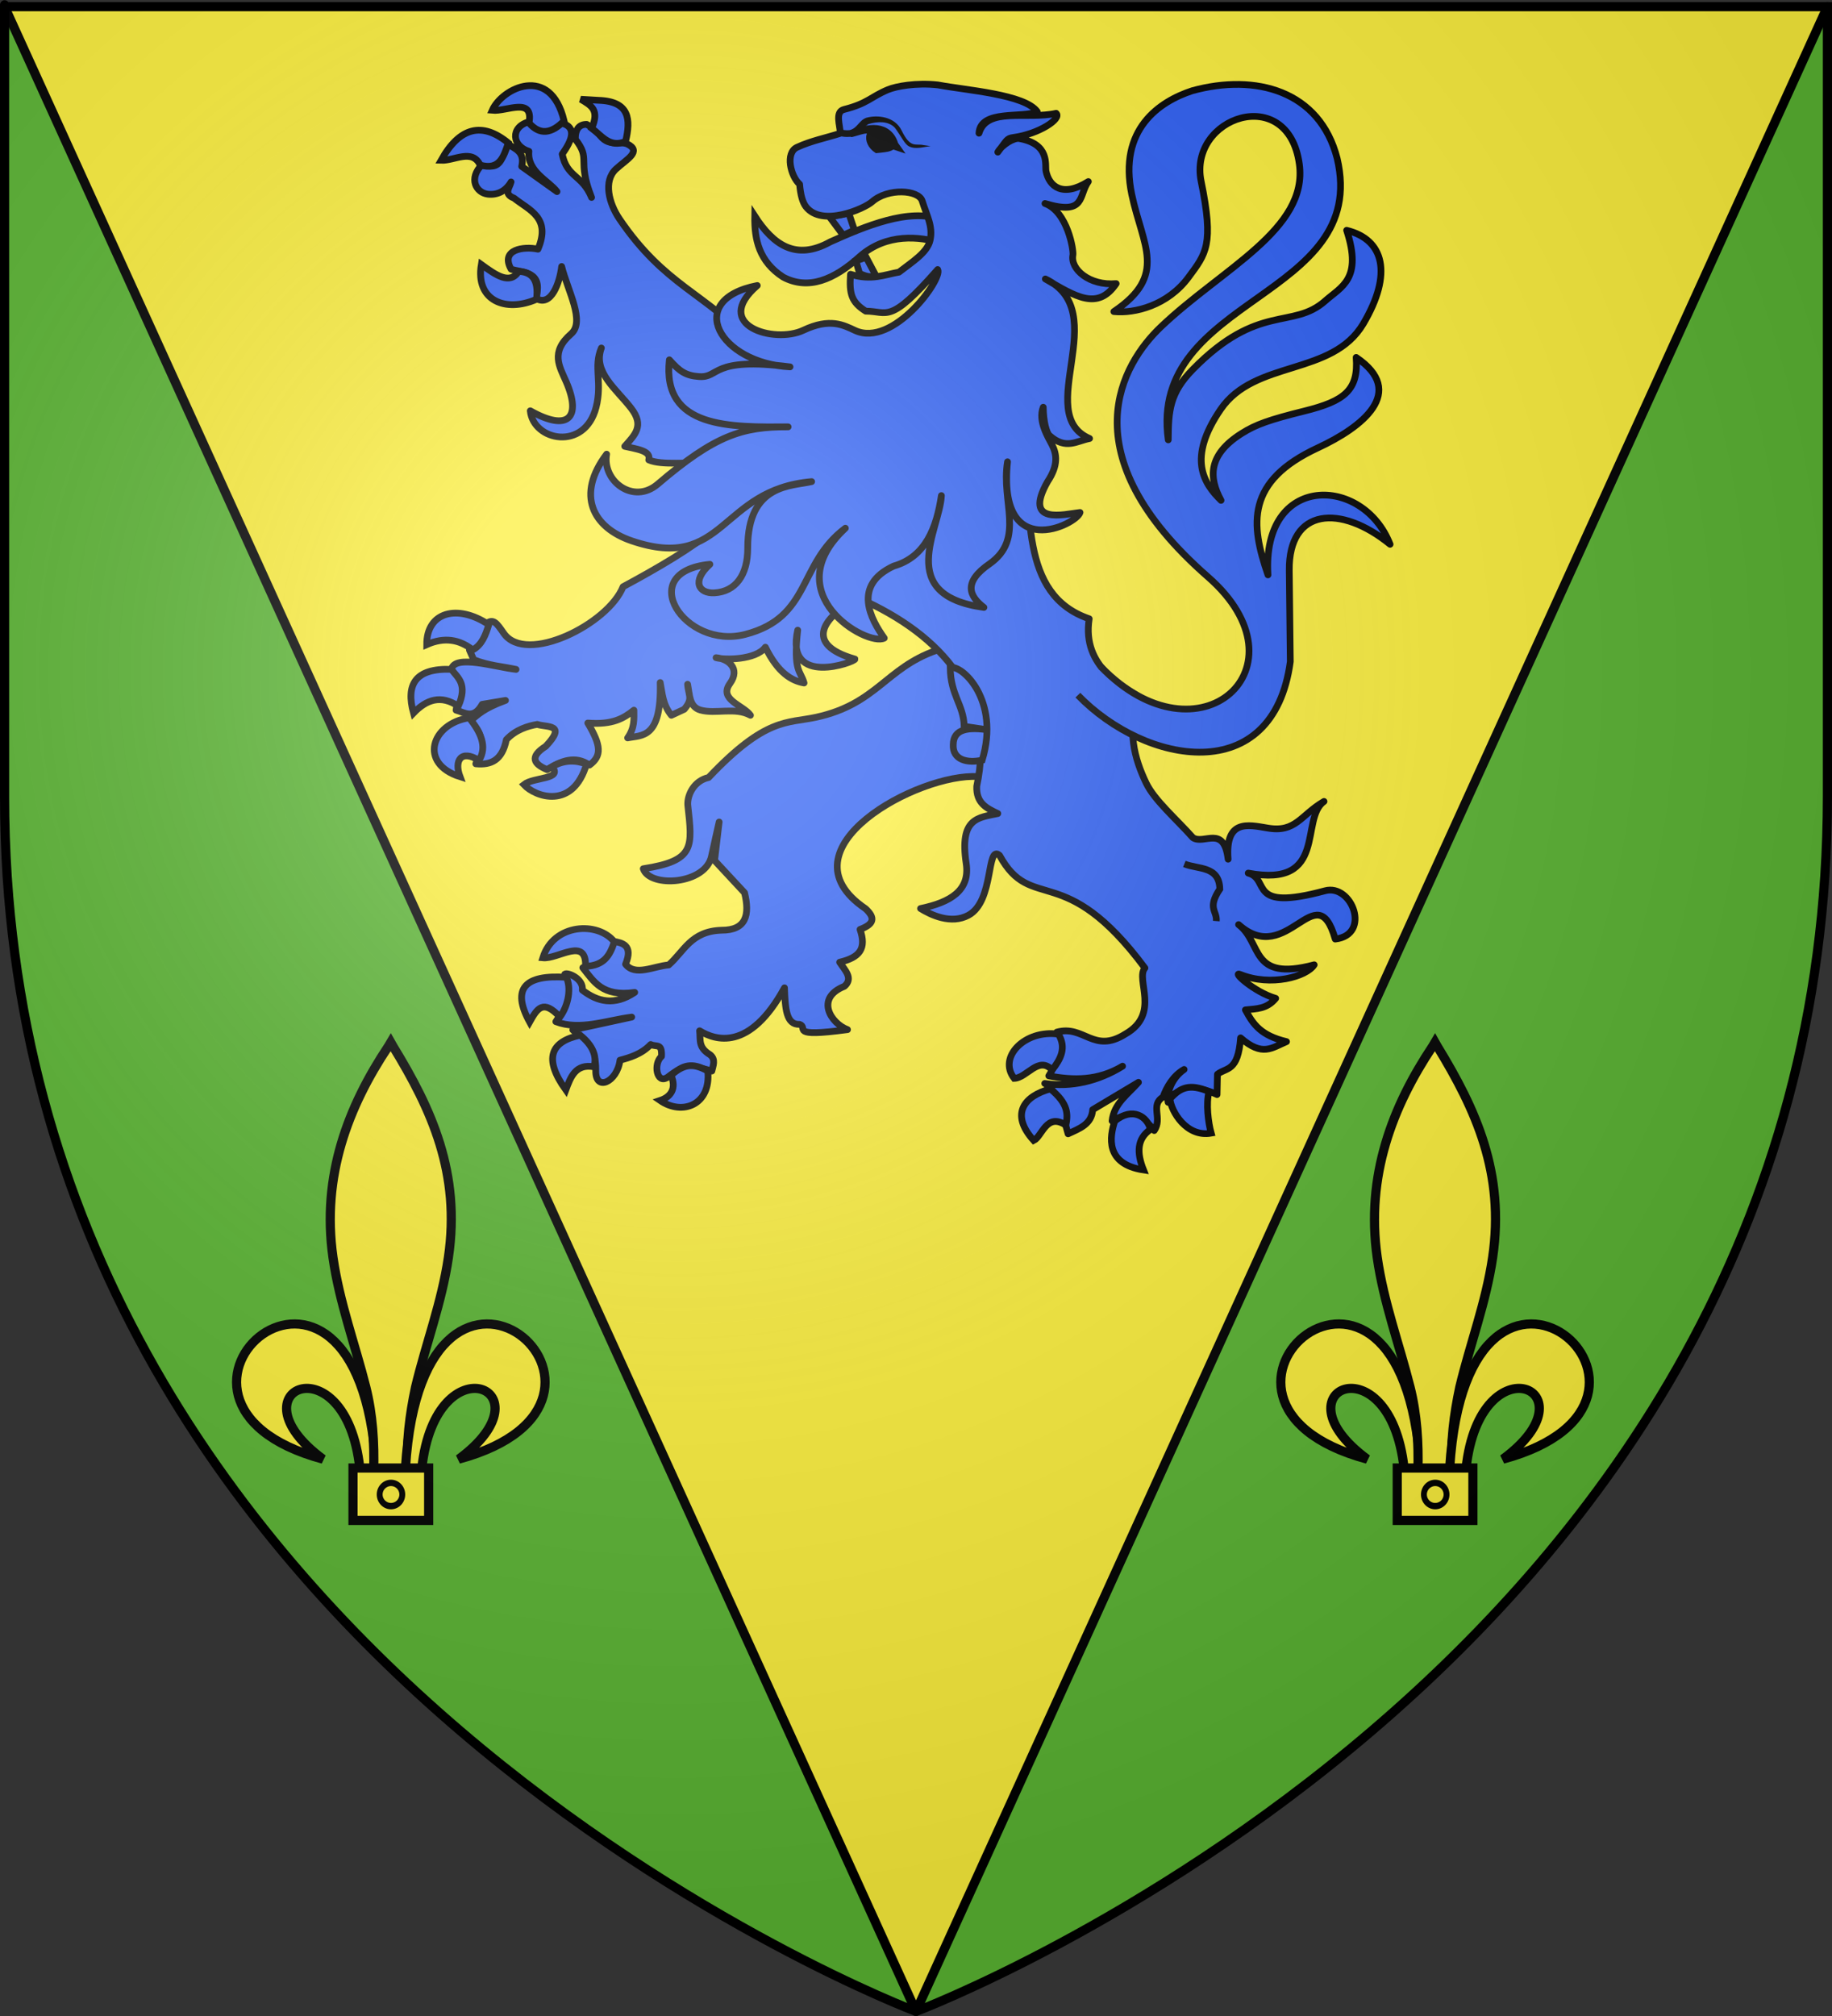
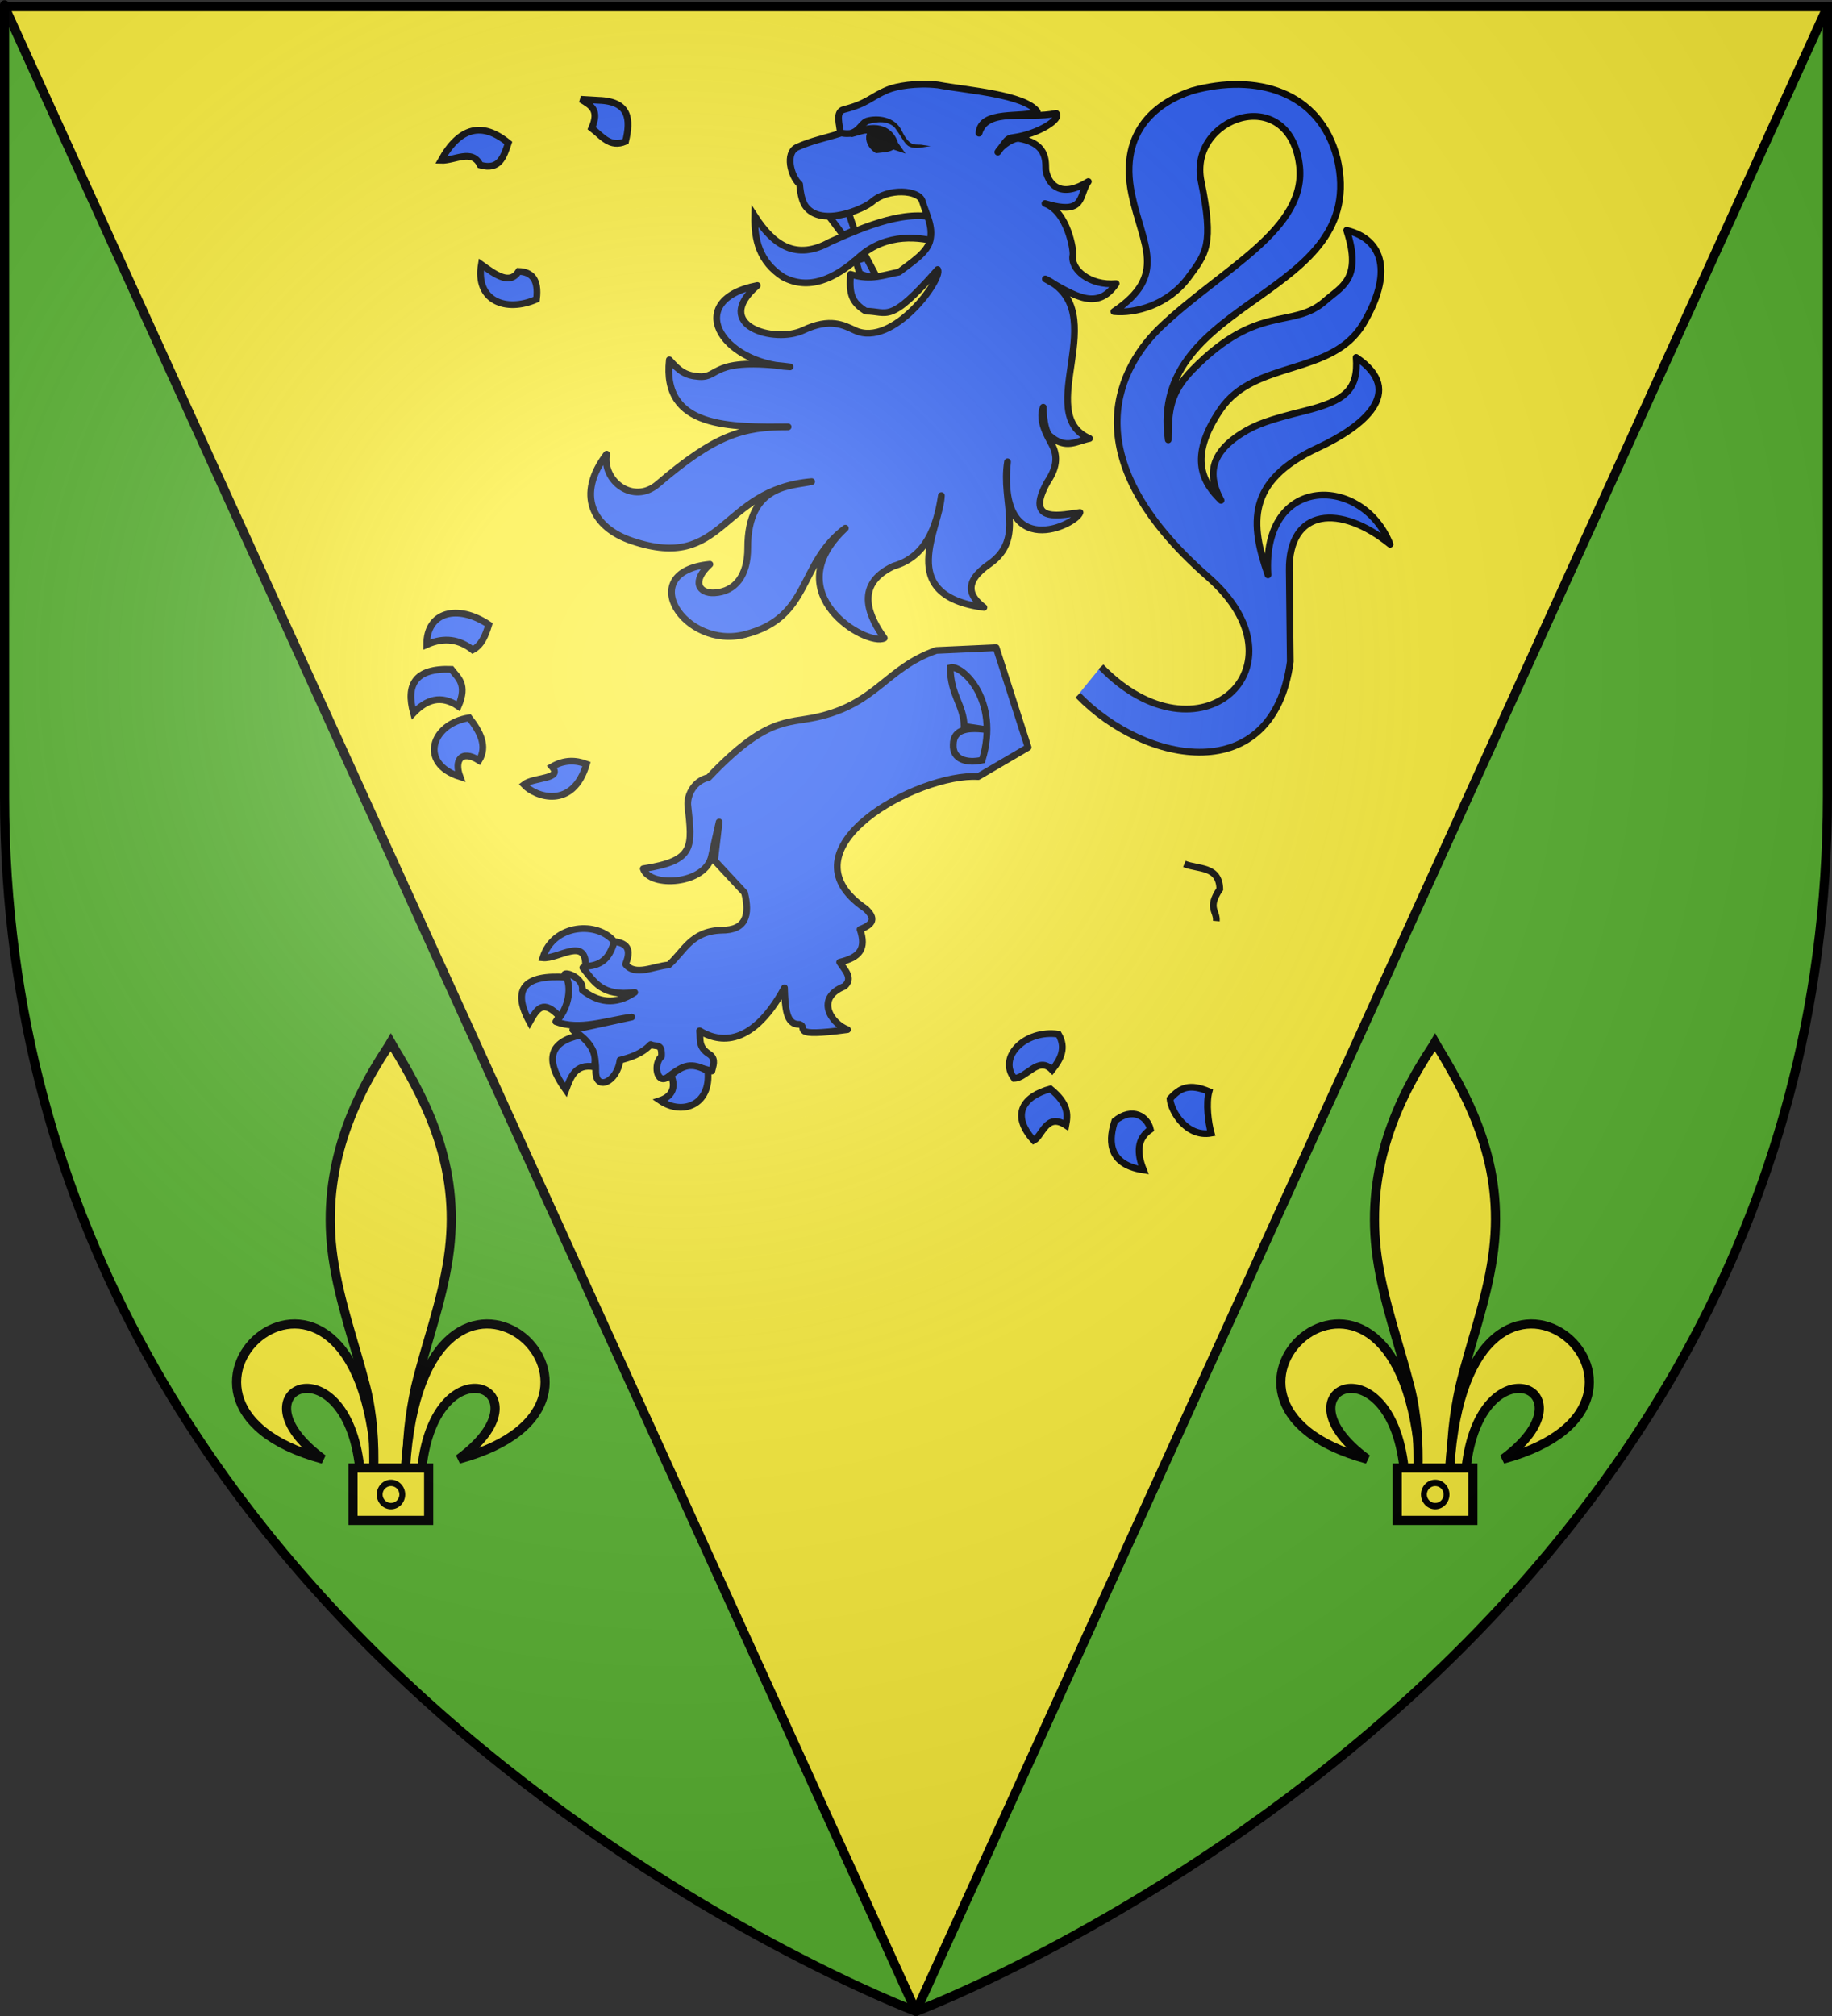
<svg xmlns="http://www.w3.org/2000/svg" xmlns:ns1="http://sodipodi.sourceforge.net/DTD/sodipodi-0.dtd" xmlns:ns2="http://www.inkscape.org/namespaces/inkscape" xmlns:xlink="http://www.w3.org/1999/xlink" height="660" width="600" version="1.0" id="svg2" ns1:version="0.32" ns2:version="0.46" ns1:docname="Blason_bonneveau41-A.svg" ns1:docbase="D:\Mes documents\Renaud-Notre Lapin" ns2:export-filename="/Users/olivier/Desktop/Blason Rouge/Blason_Vide_3D.png" ns2:export-xdpi="144" ns2:export-ydpi="144" ns2:output_extension="org.inkscape.output.svg.inkscape">
  <rect width="100%" height="100%" fill="#333333" stroke="none" />
  <ns1:namedview ns2:window-height="975" ns2:window-width="1280" ns2:pageshadow="2" ns2:pageopacity="0.0" guidetolerance="10.0" gridtolerance="10.0" objecttolerance="10.0" borderopacity="1.0" bordercolor="#666666" pagecolor="#ffffff" id="base" showgrid="false" height="660px" ns2:zoom="1.1590904" ns2:cx="300.00013" ns2:cy="330.00014" ns2:window-x="-4" ns2:window-y="-4" ns2:current-layer="layer3" ns2:object-nodes="true" />
  <desc id="desc4">Flag of Canton of Valais (Wallis)</desc>
  <defs id="defs6">
    <linearGradient id="linearGradient2893">
      <stop style="stop-color:white;stop-opacity:0.314;" offset="0" id="stop2895" />
      <stop id="stop2897" offset="0.19" style="stop-color:white;stop-opacity:0.251;" />
      <stop style="stop-color:#6b6b6b;stop-opacity:0.125;" offset="0.6" id="stop2901" />
      <stop style="stop-color:black;stop-opacity:0.125;" offset="1" id="stop2899" />
    </linearGradient>
    <radialGradient ns2:collect="always" xlink:href="#linearGradient2893" id="radialGradient3163" gradientUnits="userSpaceOnUse" gradientTransform="matrix(1.353,0,0,1.349,-77.629,-85.747)" cx="221.445" cy="226.331" fx="221.445" fy="226.331" r="300" />
    <g id="s-4">
      <g id="c-6">
        <path transform="matrix(0.951,0.309,-0.309,0.951,0,-1)" d="M 0,0 L 0,1 L 0.5,1 L 0,0 z" id="t-0" />
        <use height="540" width="810" y="0" x="0" id="use2144-7" transform="scale(-1,1)" xlink:href="#t-0" />
      </g>
      <g id="a-1">
        <use height="540" width="810" y="0" x="0" id="use2147-7" transform="matrix(0.309,0.951,-0.951,0.309,0,0)" xlink:href="#c-6" />
        <use height="540" width="810" y="0" x="0" id="use2149-7" transform="matrix(-0.809,0.588,-0.588,-0.809,0,0)" xlink:href="#c-6" />
      </g>
      <use height="540" width="810" y="0" x="0" id="use2151-7" transform="scale(-1,1)" xlink:href="#a-1" />
    </g>
    <g id="f">
      <rect id="rect1964" style="fill:#28166f" y="-30" x="-50" height="60" width="100" />
      <g id="g1966" style="fill:#ffffff" transform="translate(0,-20)">
        <path id="path1968" d="M -1.212,27.818 C -1.212,22.175 -2.091,20.471 -4.542,13.98 C -5.709,10.888 -5.024,7.103 -2.858,3.601 C -2.082,2.346 -1.114,1.214 0,0 C 1.114,1.214 2.082,2.346 2.858,3.601 C 5.024,7.103 5.709,10.888 4.542,13.98 C 2.091,20.471 1.212,22.175 1.212,27.818 L -1.212,27.818 z" />
        <path id="rwi" d="M 2.922,27.672 C 2.922,21.721 5.239,17.829 8.501,16.66 C 9.949,16.141 11.808,16.387 13.519,18.107 C 15.638,20.236 16.255,26.1 10.036,27.228 C 10.694,26.272 10.655,24.147 9.322,23.441 C 8.331,22.916 7.209,23.188 6.646,23.564 C 5.822,24.116 4.917,25.67 4.967,27.672 L 2.922,27.672 z" />
        <path id="path1971" d="M 1.777,30.183 C 1.79,32.191 2.795,33.518 4.516,34.257 C 4.295,34.955 3.257,36.378 1.831,36.281 C 1.55,37.787 1.282,38.632 0,40 C -1.282,38.632 -1.55,37.787 -1.831,36.281 C -3.257,36.378 -4.295,34.955 -4.516,34.257 C -2.795,33.518 -1.79,32.191 -1.777,30.183 L 1.777,30.183 z" />
        <use xlink:href="#rwi" height="400" width="800" y="0" x="0" id="use1973" transform="scale(-1,1)" />
        <rect id="rect1975" y="27.331" x="-7.923" height="3.218" width="15.846" />
      </g>
    </g>
    <g id="s">
      <g id="c">
        <path transform="matrix(0.951,0.309,-0.309,0.951,0,-1)" d="M 0,0 L 0,1 L 0.5,1 L 0,0 z" id="t" />
        <use height="540" width="810" y="0" x="0" id="use2144" transform="scale(-1,1)" xlink:href="#t" />
      </g>
      <g id="a">
        <use height="540" width="810" y="0" x="0" id="use2147" transform="matrix(0.309,0.951,-0.951,0.309,0,0)" xlink:href="#c" />
        <use height="540" width="810" y="0" x="0" id="use2149" transform="matrix(-0.809,0.588,-0.588,-0.809,0,0)" xlink:href="#c" />
      </g>
      <use height="540" width="810" y="0" x="0" id="use2151" transform="scale(-1,1)" xlink:href="#a" />
    </g>
  </defs>
  <g ns2:groupmode="layer" id="layer3" ns2:label="Fond écu" style="display:inline">
    <path id="path2855" style="fill:#5ab532;fill-opacity:1;fill-rule:evenodd;stroke:none;stroke-width:1px;stroke-linecap:butt;stroke-linejoin:miter;stroke-opacity:1" d="M 300,658.5 C 300,658.5 598.5,546.18 598.5,260.728 C 598.5,-24.723 598.5,2.176 598.5,2.176 L 1.5,2.176 L 1.5,260.728 C 1.5,546.18 300,658.5 300,658.5 z" ns1:nodetypes="cccccc" />
    <g id="g3714" transform="translate(212.95,-619.159)" />
    <g id="layer9" ns2:label="Fond d'écu" transform="translate(212.95,-619.159)">
      <g transform="matrix(2,0,0,2,-732.892,-1853.188)" ns2:label="Meubles" id="g2807" />
      <g transform="matrix(2,0,0,2,1696.976,-413.55)" ns2:label="Meubles" id="g4626" />
      <g id="g5271" ns2:label="Meubles" transform="matrix(2,0,0,2,-732.892,-453.188)" />
      <g id="g5273" ns2:label="Reflet final" transform="matrix(2,0,0,2,-732.892,-453.188)" />
      <g id="g5275" ns2:label="Contour final" transform="matrix(2,0,0,2,-732.892,-453.188)" />
    </g>
    <g id="layer6" ns2:label="Reflet final" transform="translate(212.95,-619.159)" />
    <g id="layer5" ns2:label="Contour final" transform="translate(212.95,-619.159)" />
    <path style="opacity:1;fill:#fcef3c;fill-opacity:1;stroke:#000000;stroke-width:3;stroke-linecap:round;stroke-linejoin:round;stroke-miterlimit:4;stroke-dasharray:none;stroke-opacity:1" d="M 1.5,2.176 L 300,658.5 L 598.5,2.176" id="path6548" />
  </g>
  <g ns2:groupmode="layer" id="layer4" ns2:label="Meubles">
    <g style="display:inline" id="g6967" ns2:label="Meubles" transform="matrix(0.8,0,0,0.8,61.327,-51.213)">
      <g style="display:inline" id="g4780" transform="matrix(0.92,0,0,0.92,23.36,14.694)">
        <path style="fill:#2b5df2;fill-opacity:1;stroke:#000000;stroke-width:3;stroke-miterlimit:4;stroke-dasharray:none;stroke-opacity:1" d="M 227.136,149.718 C 226.931,160.209 229.089,169.927 239.761,176.862 C 250.949,182.792 262.357,178.103 273.84,167.728 C 285.976,157.056 300.574,158.929 309.792,161.574 C 311.309,156.64 309.447,154.635 309.86,151.33 C 296.081,145.885 276.018,154.336 260.745,161.195 C 245.453,169.69 235.431,162.572 227.136,149.718 z" id="path4241" ns1:nodetypes="ccccccc" />
        <path ns1:nodetypes="cscccsccccccccccccccccccccccccccccccccc" id="path4249" d="M 307.903,342.93 C 285.373,350.842 281.398,366.715 254.587,372.619 C 241.616,375.476 232.176,372.43 206.603,399.462 C 200.16,400.852 197.094,407.176 197.33,411.622 C 199.372,430.318 200.744,436.455 177.534,440.03 C 180.362,448.656 205.445,447.14 207.927,434.329 C 208.315,432.327 211.292,419.247 211.292,419.247 L 209.26,436.363 L 222.597,450.708 C 225.022,460.603 223.312,467.423 212.378,467.383 C 198.696,467.789 195.678,476.871 188.831,482.838 C 182.257,483.349 173.904,488.01 169.652,482.494 C 173.178,473.953 168.211,472.962 163.95,472.264 C 162.68,477.44 157.746,481.179 150.621,484.058 C 155.484,490.1 159.176,497.124 173.724,495.039 C 164.779,501.067 157.205,499.276 150.422,494.025 C 151.067,488.979 143.894,486.003 142.623,486.905 C 145.697,494.851 143.041,501.632 138.625,508.054 C 149.232,512.125 161.025,507.51 172.391,506.021 L 146.178,511.715 C 150.68,516.342 156.622,519.212 156.397,529.61 C 156.038,539.403 165.916,535.056 167.175,525.191 C 171.139,524.132 176.618,522.667 180.833,518.222 C 183.528,519.463 185.946,517.47 185.646,523.509 C 181.926,526.763 183.463,536.138 188.394,532.76 C 195.91,526.826 199.701,527.559 208.051,530.017 C 208.481,527.847 210.002,524.913 207.228,522.744 C 201.816,519.435 203.083,516.183 202.604,512.121 C 209.416,516.265 224.714,521.616 240.369,493.006 C 240.669,502.056 241.096,509.573 247.088,509.245 C 251.277,510.745 241.808,515.175 268.415,511.595 C 260.964,508.808 253.902,497.564 267.019,492.344 C 271.138,488.769 267.257,485.193 264.921,481.618 C 273.829,479.515 276.935,475.641 273.996,467.032 C 279.859,464.79 281.197,462.19 276.407,457.781 C 237.116,431.132 300.264,397.313 326.563,399.056 L 348.778,386.041 L 334.561,341.709 L 307.903,342.93 z" style="fill:#2b5df2;fill-opacity:1;stroke:#000000;stroke-width:3;stroke-linejoin:round;stroke-miterlimit:4;stroke-dasharray:none;stroke-opacity:1" />
-         <path ns1:nodetypes="ccccccsccccccsscscscccccscccccccccccccccccccccccscsccccccccscscccccccccccccccccccccscccscccccsccccsscccccccc" id="path4245" d="M 126.592,107.795 C 118.16,110.187 119.22,118.644 126.635,120.908 C 125.776,129.938 135.448,133.977 139.14,138.841 L 123.445,127.639 C 124.945,120.993 120.401,119.872 117.151,117.575 C 114.584,121.989 115.328,130.073 105.846,126.75 C 99.529,133.134 103.238,139.371 108.333,139.979 C 112.743,140.506 116.507,138.431 118.705,134.538 C 118.146,137.063 115.151,139.903 119.987,141.722 C 126.718,147.118 136.64,150.331 130.671,164.446 C 124.364,163.099 113.813,164.5 118.705,173.337 C 123.63,174.981 133.311,173.983 129.7,186.282 C 136.63,190.493 140.403,179.073 141.214,172.154 C 143.931,183.004 151.766,196.599 145.434,202.107 C 136.022,210.294 140.284,216.652 143.219,223.409 C 150.205,239.496 144.083,245.82 127.257,236.342 C 128.57,249.757 151.459,254.445 156.53,234.815 C 159.414,223.651 155.244,216.862 158.886,208.414 C 154.945,219.008 165.598,226.716 172.123,235.181 C 178.197,243.059 173.733,247.097 169.287,252.144 C 174.512,253.395 181.125,254.019 179.971,258.19 C 185.841,260.787 198.195,258.915 204.132,259.876 L 208.845,289.208 C 199.527,297.212 183.999,306.275 168.54,314.591 C 161.928,331.206 125.362,349.507 115.447,335.301 C 112.306,330.799 110.805,328.402 107.4,331.235 C 106.641,334.902 108.027,338.369 100.174,342.758 L 102.078,347.061 C 109.056,349.77 114.684,350.014 120.92,351.364 C 111.824,350.377 93.53,344.497 92.161,351.348 L 91.394,352.217 C 100.684,357.969 94.863,363.749 94.23,369.501 C 98.105,370.547 101.971,373.819 105.846,366.905 L 116.219,365.162 C 106.355,368.759 103.924,371.511 100.485,374.373 C 108.209,381.225 104.953,387.248 103.01,393.363 C 109.813,394.011 114.741,391.801 116.603,382.648 C 120.687,378.169 126.276,376.511 130.36,375.831 C 134.594,377.252 143.703,375.499 134.129,385.575 C 126.675,390.341 128.862,393.483 134.75,395.959 C 141.034,391.944 147.309,389.584 153.592,393.932 C 159.151,389.841 158.818,385.241 152.845,375.226 C 163.897,376.104 168.859,373.117 173.366,369.501 C 173.357,373.409 173.803,377.195 170.569,381.841 C 176.842,380.52 185.691,382.487 185.07,357.203 C 186.034,362.061 186.097,366.919 190.033,371.777 L 195.763,369.112 C 199.938,364.223 197.552,362.867 197.259,357.978 C 198.171,362.515 197.941,368.012 202.931,369.442 C 209.657,371.37 218.431,367.998 225.23,371.777 C 222.032,367.274 210.927,364.826 216.101,357.647 C 220.953,350.916 215.229,346.61 209.93,346.162 C 213.575,347.24 227.682,347.258 231.864,341.491 C 237.414,352.853 243.534,356.465 249.084,357.409 C 247.525,351.79 244.192,352.555 246.248,333.922 C 240.505,359.59 272.03,347.973 271.733,346.776 C 248.275,340.141 257.903,327.587 273.365,319.642 C 311.219,336.341 334.386,363.951 325.928,403.321 C 325.58,410.913 330.437,413.182 335.29,415.483 C 326.646,417.375 318.135,417.271 321.227,437.674 C 323.045,449.668 314.3,454.942 300.909,457.732 C 305.571,460.635 314.529,464.861 322.209,460.722 C 333.844,454.451 330.084,429.056 336.067,434.082 C 350.401,460.266 364.689,435.709 400.762,484.19 C 396.393,489.223 407.865,504.589 392.049,513.565 C 377.863,522.491 373.726,509.376 361.553,512.712 C 363.171,520.114 362.272,525.303 357.978,532.164 C 368.927,534.223 379.858,534.412 390.806,527.861 C 380.054,534.533 367.871,537.377 356.191,535.543 C 362.696,539.206 364.288,550.379 366.564,557.947 C 371.576,555.615 377.081,553.726 377.52,547.207 L 397.877,535.045 C 393.255,540.306 386.943,544.46 386.144,552.222 C 394.279,547.449 400.176,550.049 404.908,556.489 C 408.686,551.109 402.955,545.06 408.833,541.603 C 410.254,537.361 413.376,532.005 418.195,529.319 C 412.659,533.136 410.335,539.783 411.072,543.933 C 410.433,541.93 418.513,533.75 432.853,540.477 L 433.035,531.453 C 436.983,528.318 442.206,530.551 443.331,515.272 C 453.106,523.787 457.249,519.663 463.765,516.943 C 452.361,514.238 448.898,509.249 445.472,502.825 C 450.537,502.282 455.031,502.457 458.943,497.692 C 449.117,494.817 439.097,485.402 443.214,487.071 C 456.736,492.552 472.687,488.098 476.08,482.768 C 447.254,490.415 453.217,473.127 442.437,464.88 C 464.234,484.36 477.086,442.104 485.443,471.317 C 501.551,469.452 492.951,446.584 480.898,449.837 C 445.836,459.299 456.835,444.738 446.73,441.977 C 482.374,448.655 469.521,417.824 480.452,410.101 C 469.981,416.204 467.928,424.14 455.257,421.92 C 446.672,420.488 436.413,417.873 437.775,435.789 C 435.91,420.304 427.115,429.49 422.119,426.223 C 414.497,417.696 404.987,409.554 401.31,401.921 C 396.234,391.382 392.091,377.449 398.953,364.005 C 391.712,359.331 372.545,350.466 375.966,328.853 C 344.512,318.088 350.629,280.407 346.768,249.406 L 225.696,206.268 C 205.217,183.881 187.201,180.866 166.918,150.967 C 162.277,144.126 159.626,134.142 165.369,128.824 C 170.093,124.45 177.228,120.93 170.258,117.575 C 165.752,116.089 161.245,119.664 156.739,111.529 L 152.349,108.933 C 149.064,108.928 147.233,110.953 147.298,115.548 C 154.533,124.806 147.777,124.231 154.524,141.437 C 150.247,131.122 143.595,132.693 141.457,122.162 C 145.678,116.221 148.817,109.506 139.762,108.08 C 133.088,114.752 130.033,110.737 126.592,107.795 z" style="fill:#2b5df2;fill-opacity:1;stroke:#000000;stroke-width:3;stroke-linejoin:round;stroke-miterlimit:4;stroke-dasharray:none;stroke-opacity:1" />
        <path ns1:nodetypes="cssssscscccsscsscsscsccscc" id="path3098" d="M 381.187,350.211 C 424.82,395.243 474.673,350.331 428.861,310.27 C 366.052,255.343 390.862,215.213 407.818,199.05 C 435.06,173.081 473.481,155.641 469.468,126.575 C 464.479,90.431 419.907,105.595 425.786,134.307 C 431.572,162.564 427.962,166.402 420.147,176.965 C 410.893,189.474 396.22,193.154 386.926,192.205 C 411.094,175.958 399.676,162.871 394.905,140.12 C 388.81,111.055 407.24,98.744 421.81,93.972 C 450.032,86.21 478.578,93.959 486.296,124.049 C 501.04,186.718 402.069,185.232 411.143,249.269 C 411.207,236.209 411.801,228.398 422.073,217.931 C 451.372,188.074 466.434,200.381 481.008,187.431 C 488.135,181.099 497.649,177.821 490.525,156.055 C 507.171,160.123 511.111,175.403 497.911,197.654 C 484.032,221.048 449.685,213.439 434.449,235.71 C 419.518,257.535 426.932,268.67 434.632,276.179 C 429.106,266.047 428.782,255.886 443.809,246.411 C 450.117,242.435 455.996,240.351 471.795,236.425 C 489.594,232.003 495.879,227.143 494.757,212.597 C 517.481,227.965 497.521,243.625 477.698,252.817 C 445.684,267.661 447.682,286.765 455.517,309.331 C 452.713,264.085 497.863,264.962 509.852,295.723 C 487.883,277.839 464.679,279.466 464.993,307.349 L 465.45,347.917 C 457.87,404.251 401.069,393.965 370.923,362.824" style="fill:#2b5df2;fill-opacity:1;stroke:#000000;stroke-width:3;stroke-linejoin:round;stroke-miterlimit:4;stroke-dasharray:none;stroke-opacity:1" />
        <path ns1:nodetypes="cccccc" id="path4257" d="M 314.123,350.602 C 314.273,362.934 320.049,366.959 320.343,376.687 L 331.612,378.369 C 322.361,376.928 315.528,377.679 315.456,384.821 C 315.104,391.572 321.679,393.233 328.34,391.735 C 336.469,364.909 319.164,349.026 314.123,350.602 z" style="fill:#2b5df2;fill-opacity:1;stroke:#000000;stroke-width:3;stroke-miterlimit:4;stroke-dasharray:none;stroke-opacity:1" />
        <path ns1:nodetypes="ccc" id="path4247" d="M 418.311,437.897 C 424.488,440.401 433.835,438.684 434.084,449.081 C 428.379,457.624 432.906,458.674 432.529,463.316" style="opacity:0.98;fill:none;fill-opacity:1;stroke:#000000;stroke-width:3;stroke-miterlimit:4;stroke-dasharray:none;stroke-opacity:1" />
        <g style="fill:#2b5df2" transform="translate(-698,0)" id="g3912">
          <path style="fill:#2b5df2;fill-opacity:1;stroke:#000000;stroke-width:3;stroke-miterlimit:4;stroke-dasharray:none;stroke-opacity:1" d="M 828.018,186.74 C 814.197,192.783 800.773,187.301 803.463,171.286 C 810.031,176.021 816.149,180.423 820.089,174.33 C 825.777,174.564 829.136,177.784 828.018,186.74 z" id="path4261" ns1:nodetypes="cccc" />
          <path style="fill:#2b5df2;fill-opacity:1;stroke:#000000;stroke-width:3;stroke-miterlimit:4;stroke-dasharray:none;stroke-opacity:1" d="M 802.951,127.031 C 799.413,119.605 791.513,125.156 785.557,124.924 C 793.82,110.121 803.811,107.649 815.485,117.197 C 813.451,123.223 811.622,129.511 802.951,127.031 z" id="path4263" ns1:nodetypes="cccc" />
-           <path style="fill:#2b5df2;fill-opacity:1;stroke:#000000;stroke-width:3;stroke-miterlimit:4;stroke-dasharray:none;stroke-opacity:1" d="M 808.322,102.68 C 814.725,103.316 826.831,96.494 824.693,108.299 C 829.537,113.875 834.771,113.02 840.296,107.363 C 834.235,81.957 812.632,92.838 808.322,102.68 z" id="path4265" ns1:nodetypes="cccc" />
          <path style="fill:#2b5df2;fill-opacity:1;stroke:#000000;stroke-width:3;stroke-miterlimit:4;stroke-dasharray:none;stroke-opacity:1" d="M 852.574,110.641 C 856.125,102.573 852.476,100.563 847.714,97.763 L 855.644,98.231 C 869.511,98.678 870.004,106.776 867.666,116.495 C 860.643,119.558 857.045,114.003 852.574,110.641 z" id="path4267" ns1:nodetypes="ccccc" />
        </g>
        <g style="fill:#2b5df2" transform="translate(-698,0)" id="g3882">
          <path style="fill:#2b5df2;fill-opacity:1;stroke:#000000;stroke-width:3;stroke-miterlimit:4;stroke-dasharray:none;stroke-opacity:1" d="M 799.626,342.685 C 793.774,338.06 787.06,336.855 779.162,340.343 C 779.106,325.805 792.784,322.121 806.788,331.446 C 805.376,336.085 803.722,340.503 799.626,342.685 z" id="path4269" ns1:nodetypes="cccc" />
          <path style="fill:#2b5df2;fill-opacity:1;stroke:#000000;stroke-width:3;stroke-miterlimit:4;stroke-dasharray:none;stroke-opacity:1" d="M 773.279,370.783 C 769.861,358.309 773.827,350.73 790.161,351.348 C 793.098,355.22 797.453,357.91 793.231,367.739 C 785.442,362.5 779.028,364.815 773.279,370.783 z" id="path4271" ns1:nodetypes="cccc" />
          <path style="fill:#2b5df2;fill-opacity:1;stroke:#000000;stroke-width:3;stroke-miterlimit:4;stroke-dasharray:none;stroke-opacity:1" d="M 798.091,372.89 C 803.036,379.212 806.283,385.534 802.439,391.857 C 794.439,386.826 791.28,391.913 793.998,399.115 C 775.538,393.305 781.104,375.503 798.091,372.89 z" id="path4273" ns1:nodetypes="cccc" />
          <path style="fill:#2b5df2;fill-opacity:1;stroke:#000000;stroke-width:3;stroke-miterlimit:4;stroke-dasharray:none;stroke-opacity:1" d="M 834.925,394.666 C 840.419,391.503 845.458,391.677 850.272,393.496 C 844.294,413.872 827.566,408.23 822.391,402.628 C 826.735,399.156 839.892,400.411 834.925,394.666 z" id="path4275" ns1:nodetypes="cccc" />
        </g>
        <g style="fill:#2b5df2" transform="translate(-698,0)" id="g3892">
          <path style="fill:#2b5df2;fill-opacity:1;stroke:#000000;stroke-width:3;stroke-linejoin:miter;stroke-miterlimit:4;stroke-dasharray:none;stroke-opacity:1" d="M 862.664,472.577 C 855.476,463.366 835.582,464.284 830.832,479.663 C 837.648,480.342 850.288,470.055 849.838,483.483 C 858.143,483.015 860.546,478.79 862.664,472.577 z" id="path4277" ns1:nodetypes="cccc" />
          <path style="fill:#2b5df2;fill-opacity:1;stroke:#000000;stroke-width:3;stroke-miterlimit:4;stroke-dasharray:none;stroke-opacity:1" d="M 838.453,505.987 C 830.975,497.956 828.393,502.102 824.949,508.23 C 816.762,493.269 822.908,487.055 841.32,488.327 C 843.516,493.04 842.344,500.573 838.453,505.987 z" id="path4279" ns1:nodetypes="cccc" />
          <path style="fill:#2b5df2;fill-opacity:1;stroke:#000000;stroke-width:3;stroke-miterlimit:4;stroke-dasharray:none;stroke-opacity:1" d="M 847.459,514.084 C 834.368,516.89 830.977,524.397 841.064,538.435 C 843.251,532.571 845.42,526.686 853.598,528.133 C 855.081,523.343 852.891,518.452 847.459,514.084 z" id="path4281" ns1:nodetypes="cccc" />
          <path style="fill:#2b5df2;fill-opacity:1;stroke:#000000;stroke-width:3;stroke-miterlimit:4;stroke-dasharray:none;stroke-opacity:1" d="M 887.874,531.879 C 890.435,537.852 887.784,541.535 883.014,543.118 C 892.915,549.972 905.768,545.084 904.244,530.006 C 897.135,525.985 893.169,527.399 887.874,531.879 z" id="path4283" ns1:nodetypes="cccc" />
        </g>
        <g style="fill:#2b5df2" transform="translate(-698,0)" id="g3902">
          <path style="fill:#2b5df2;fill-opacity:1;stroke:#000000;stroke-width:3;stroke-miterlimit:4;stroke-dasharray:none;stroke-opacity:1" d="M 1060.277,513.615 C 1063.924,519.732 1061.276,524.737 1057.464,529.538 C 1051.37,523.107 1046.274,533.114 1040.581,533.284 C 1033.216,523.847 1045.426,511.462 1060.277,513.615 z" id="path4285" ns1:nodetypes="cccc" />
          <path style="fill:#2b5df2;fill-opacity:1;stroke:#000000;stroke-width:3;stroke-miterlimit:4;stroke-dasharray:none;stroke-opacity:1" d="M 1063.602,554.123 C 1064.5,549.322 1064.845,544.657 1056.696,537.967 C 1045.367,541.022 1038.428,548.922 1049.278,560.914 C 1053.043,559.086 1054.933,548.365 1063.602,554.123 z" id="path4287" ns1:nodetypes="cccc" />
          <path style="fill:#2b5df2;fill-opacity:1;stroke:#000000;stroke-width:3;stroke-miterlimit:4;stroke-dasharray:none;stroke-opacity:1" d="M 1085.345,552.25 C 1093.294,545.781 1099.939,550.348 1101.204,555.997 C 1095.254,560.145 1095.033,566.251 1098.134,574.026 C 1080.946,571.416 1083.073,559.15 1085.345,552.25 z" id="path4289" ns1:nodetypes="cccc" />
          <path style="fill:#2b5df2;fill-opacity:1;stroke:#000000;stroke-width:3;stroke-miterlimit:4;stroke-dasharray:none;stroke-opacity:1" d="M 1127.295,539.138 C 1125.858,544.384 1126.946,553.033 1128.236,557.655 C 1117.18,559.612 1110.359,547.811 1109.901,542.416 C 1114.509,537.299 1118.595,535.516 1127.295,539.138 z" id="path4291" ns1:nodetypes="cccc" />
        </g>
        <path ns1:nodetypes="ccccc" style="fill:#2b5df2;fill-opacity:1;stroke:#000000;stroke-width:3;stroke-miterlimit:4;stroke-dasharray:none;stroke-opacity:1" d="M 281.417,176.931 L 276.72,168.066 L 272.144,169.647 L 273.799,175.298 C 278.08,177.148 277.794,176.397 281.417,176.931 z" id="path4235" />
        <path ns1:nodetypes="ccccc" id="path4239" d="M 260.364,150.014 L 268.969,148.449 L 271.498,155.971 L 266.517,158.255 L 260.364,150.014 z" style="fill:#2b5df2;fill-opacity:1;stroke:#000000;stroke-width:3;stroke-miterlimit:4;stroke-dasharray:none;stroke-opacity:1" />
        <path ns1:nodetypes="csscscssccccscssccscccscscccccccccscsscscsccsccssccccss" id="path4227" d="M 301.662,143.031 C 300.127,138.005 286.397,137.139 279.345,143.368 C 275.804,146.495 257.023,154.745 249.913,145.561 C 248.426,143.64 247.494,140.267 247.106,135.568 C 243.086,132.015 240.587,121.623 245.951,119.137 C 252.312,116.189 258.78,114.992 265.195,112.92 C 265.144,109.365 262.698,103.348 266.87,102.298 C 277.413,99.646 278.782,96.664 286.42,93.49 C 290.04,91.986 298.987,90.317 308.63,91.39 C 321.575,93.818 347.249,95.56 352.824,103.252 C 346.704,106.375 327.486,102.114 326.921,112.862 C 330.44,101.05 348.237,106.929 361.245,104.015 C 363.844,106.401 353.622,113.219 342.247,114.76 C 339.169,115.177 339.393,115.946 335.294,121.275 C 337.129,117.965 342.526,114.803 344.824,115.216 C 358.713,117.709 356.185,127.073 356.757,129.797 C 358.174,136.552 364.106,141.596 375.582,134.377 C 371.084,140.483 374.674,149.633 356.287,144.134 C 366.368,147.736 369.107,165.098 368.716,167.074 C 367.492,173.255 375.99,180.827 387.96,179.768 C 379.766,191.848 370.034,185.622 356.451,177.696 C 386.926,192.205 350.57,237.569 376.125,248.666 C 370.323,249.775 365.559,253.822 358.276,247.343 C 356.957,246.17 355.556,241.091 355.517,234.75 C 353.066,240.873 357.819,248.365 359.355,251.343 C 361.56,255.617 362.317,260.515 357.447,267.837 C 346.313,287.465 364.91,282.311 371.88,281.567 C 370.398,286.992 335.096,304.216 339.618,259.029 C 336.666,276.816 347.538,293.154 331.7,304.364 C 319.609,312.691 322.694,318.865 329.113,323.804 C 289.196,318.371 309.624,288.862 310.192,274.054 C 308.044,288.217 303.241,301.323 288.967,305.4 C 270.308,314.054 278.94,329.251 284.767,337.452 C 277.11,341.38 236.269,317.622 267.459,288.561 C 246.168,304.545 252.416,328.176 222.838,335.815 C 195.885,342.775 173.282,307.925 207.18,304.623 C 198.894,312.168 202.222,317.689 209.161,317.317 C 218.538,316.814 224.03,309.508 224.007,297.419 C 223.951,268.511 243.854,269.952 252.46,267.837 C 211.442,271.369 213.973,308.3 172.43,294.204 C 154.915,288.26 147.555,273.699 161.232,255.627 C 159.181,267.609 173.16,278.196 183.968,268.955 C 209.526,247.103 221.761,243.4 241.989,243.485 C 216.657,243.592 185.737,244.44 189.141,213.661 C 193.712,218.833 196.385,220.69 202.327,221.118 C 211.831,221.803 207.259,212.221 242.838,216.802 C 211.416,215.23 195.569,187.01 228.263,180.616 C 207.73,198.345 235.876,206.614 248.763,200.514 C 260.66,194.883 266.69,198.256 271.743,200.592 C 288.673,208.418 310.998,177.508 308.539,173.507 C 286.904,198.175 286.464,192.012 276.526,192.021 C 270.17,187.987 269.15,184.376 269.745,175.612 C 279.104,178.533 284.888,175.769 291.316,174.664 C 297.261,170.036 303.901,166.021 305.165,160.486 C 306.573,154.315 303.599,149.37 301.662,143.031 z" style="fill:#2b5df2;fill-opacity:1;stroke:#000000;stroke-width:3;stroke-linejoin:round;stroke-miterlimit:4;stroke-dasharray:none;stroke-opacity:1" />
        <path ns1:nodetypes="ccccccscc" id="path4237" style="fill:#000000;stroke:#000000;stroke-width:2.4" d="M 269.915,113.37 C 277.005,109.227 287.033,108.427 289.805,117.703 L 291.174,119.645 L 288.612,118.786 C 287.22,120.006 285.231,120.043 283.44,120.298 L 281.352,120.516 C 278.667,118.777 277.356,115.828 278.121,113.589 C 279.446,109.711 271.973,113.308 269.915,113.37 L 269.915,113.37 z" />
        <path ns1:nodetypes="cccccccsccsc" id="path3870" d="M 276.75,106 C 273.36,107.285 272.851,110.673 269.312,111.5 C 267.788,111.666 266.406,111.375 266.406,111.375 L 265.812,114.312 C 265.812,114.312 267.566,114.693 269.625,114.469 C 273.795,114.509 274.741,110.44 277.844,108.781 C 281.709,107.624 286.505,107.325 289.469,110.406 C 292.437,114.358 293.735,117.685 295.772,118.713 C 298.741,120.213 302.188,118.94 305.397,118.613 L 302.219,118.156 C 298.726,117.337 296.476,119.847 292.49,111.648 C 289.463,105.422 281.773,104.605 276.75,106 z" style="fill:#000000;fill-opacity:1;stroke:none;stroke-width:3;stroke-linecap:round;stroke-linejoin:round;stroke-miterlimit:4;stroke-dasharray:none;stroke-opacity:1" />
      </g>
    </g>
    <g style="display:inline" id="g7867" transform="matrix(0.95,0,0,0.95,-390.732,-26.876)">
      <path d="M 900.99,534.188 C 894.797,435.403 808.783,511.162 882.63,531.125 C 850.155,507.206 890.454,489.732 895.346,534.246" style="fill:#fcef3c;fill-opacity:1;fill-rule:evenodd;stroke:#000000;stroke-width:3.158;stroke-linecap:butt;stroke-linejoin:miter;stroke-miterlimit:4;stroke-dasharray:none;stroke-opacity:1" id="path1902" ns1:nodetypes="ccc" />
      <path d="M 905.211,388.821 C 891.374,409.536 882.084,433.49 886.089,461.583 C 888.299,477.082 893.655,491.436 897.432,506.367 C 899.794,515.735 900.398,525.521 900.119,535.367 L 911.857,535.367 C 911.296,525.448 912.527,515.836 914.544,506.367 C 918.143,491.343 923.618,477.094 925.887,461.583 C 930.128,432.584 920.173,410.714 906.826,388.913 L 906.01,387.468 L 905.211,388.821 z" style="fill:#fcef3c;fill-opacity:1;fill-rule:nonzero;stroke:#000000;stroke-width:3.158;stroke-linecap:butt;stroke-linejoin:miter;stroke-miterlimit:4;stroke-dasharray:none;stroke-opacity:1" id="path3734" ns1:nodetypes="csccccsccc" />
      <use height="660" width="600" transform="matrix(-1,0,0,1,1812.067,0)" id="use7863" xlink:href="#path1902" y="0" x="0" />
      <path ns1:nodetypes="ccccc" id="rect4623" d="M 892.99,534.188 L 919.077,534.188 L 919.077,552.247 L 892.99,552.247 L 892.99,534.188 z" style="fill:#fcef3c;fill-opacity:1;stroke:#000000;stroke-width:3.158;stroke-miterlimit:4;stroke-opacity:1" />
      <path transform="matrix(1,0,0,1.088,47.165,-56.834)" d="M 862.817,551.607 A 3.894,3.678 0 1 1 855.028,551.607 A 3.894,3.678 0 1 1 862.817,551.607 z" ns1:ry="3.6780059" ns1:rx="3.8943594" ns1:cy="551.60699" ns1:cx="858.92255" id="path7865" style="opacity:1;fill:#fcef3c;fill-opacity:1;stroke:#000000;stroke-width:2.019;stroke-linecap:round;stroke-linejoin:round;stroke-miterlimit:4;stroke-dasharray:none;stroke-opacity:1" ns1:type="arc" />
    </g>
    <use style="display:inline" x="0" y="0" xlink:href="#g7867" id="use7874" transform="translate(-342,0)" width="600" height="660" />
  </g>
  <g ns2:groupmode="layer" id="layer2" ns2:label="Reflet final" ns1:insensitive="true">
    <path ns1:nodetypes="cccccc" d="M 300,658.5 C 300,658.5 598.5,546.18 598.5,260.728 C 598.5,-24.723 598.5,2.176 598.5,2.176 L 1.5,2.176 L 1.5,260.728 C 1.5,546.18 300,658.5 300,658.5 z " style="opacity:1;fill:url(#radialGradient3163);fill-opacity:1;fill-rule:evenodd;stroke:none;stroke-width:1px;stroke-linecap:butt;stroke-linejoin:miter;stroke-opacity:1" id="path2875" ns2:export-xdpi="144" ns2:export-ydpi="144" />
  </g>
  <g ns2:groupmode="layer" id="layer1" ns2:label="Contour final" ns1:insensitive="true">
    <path ns1:nodetypes="cccccc" d="M 300,658.5 C 300,658.5 1.5,546.18 1.5,260.728 C 1.5,-24.723 1.5,2.176 1.5,2.176 L 598.5,2.176 L 598.5,260.728 C 598.5,546.18 300,658.5 300,658.5 z " style="opacity:1;fill:none;fill-opacity:1;fill-rule:evenodd;stroke:#000000;stroke-width:3;stroke-linecap:butt;stroke-linejoin:miter;stroke-miterlimit:4;stroke-dasharray:none;stroke-opacity:1" id="path1411" ns2:export-xdpi="144" ns2:export-ydpi="144" />
  </g>
</svg>